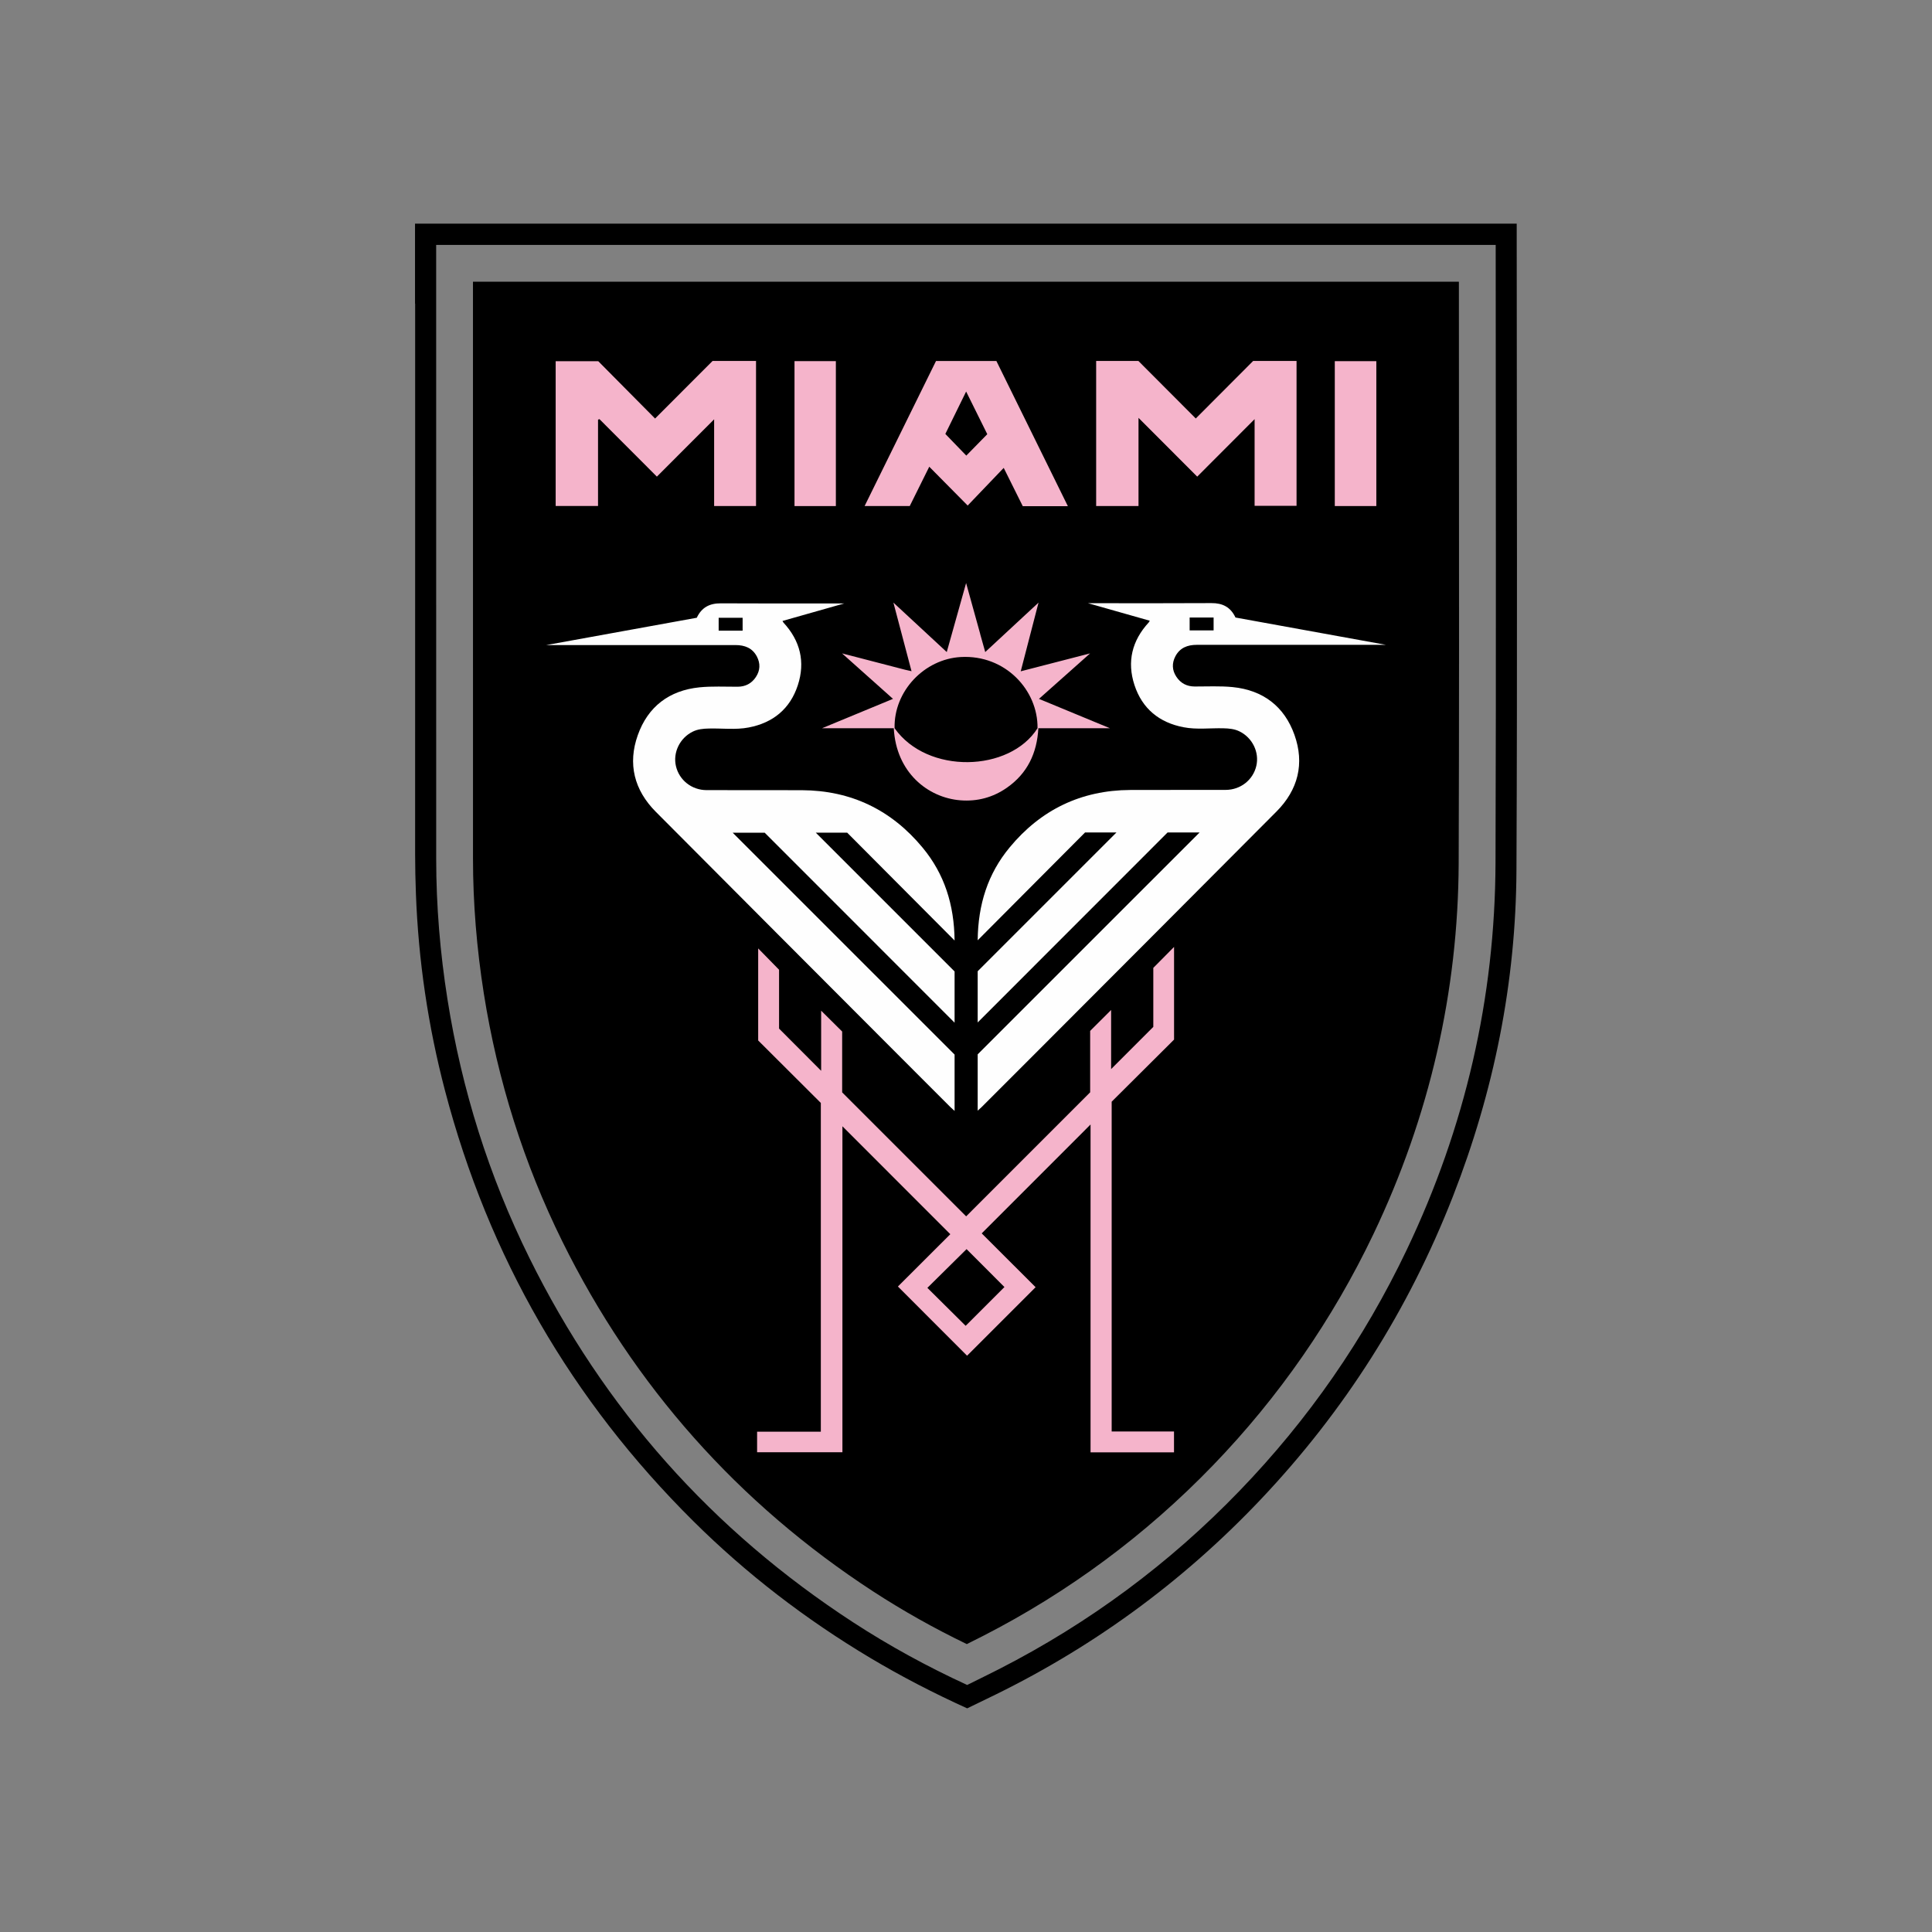
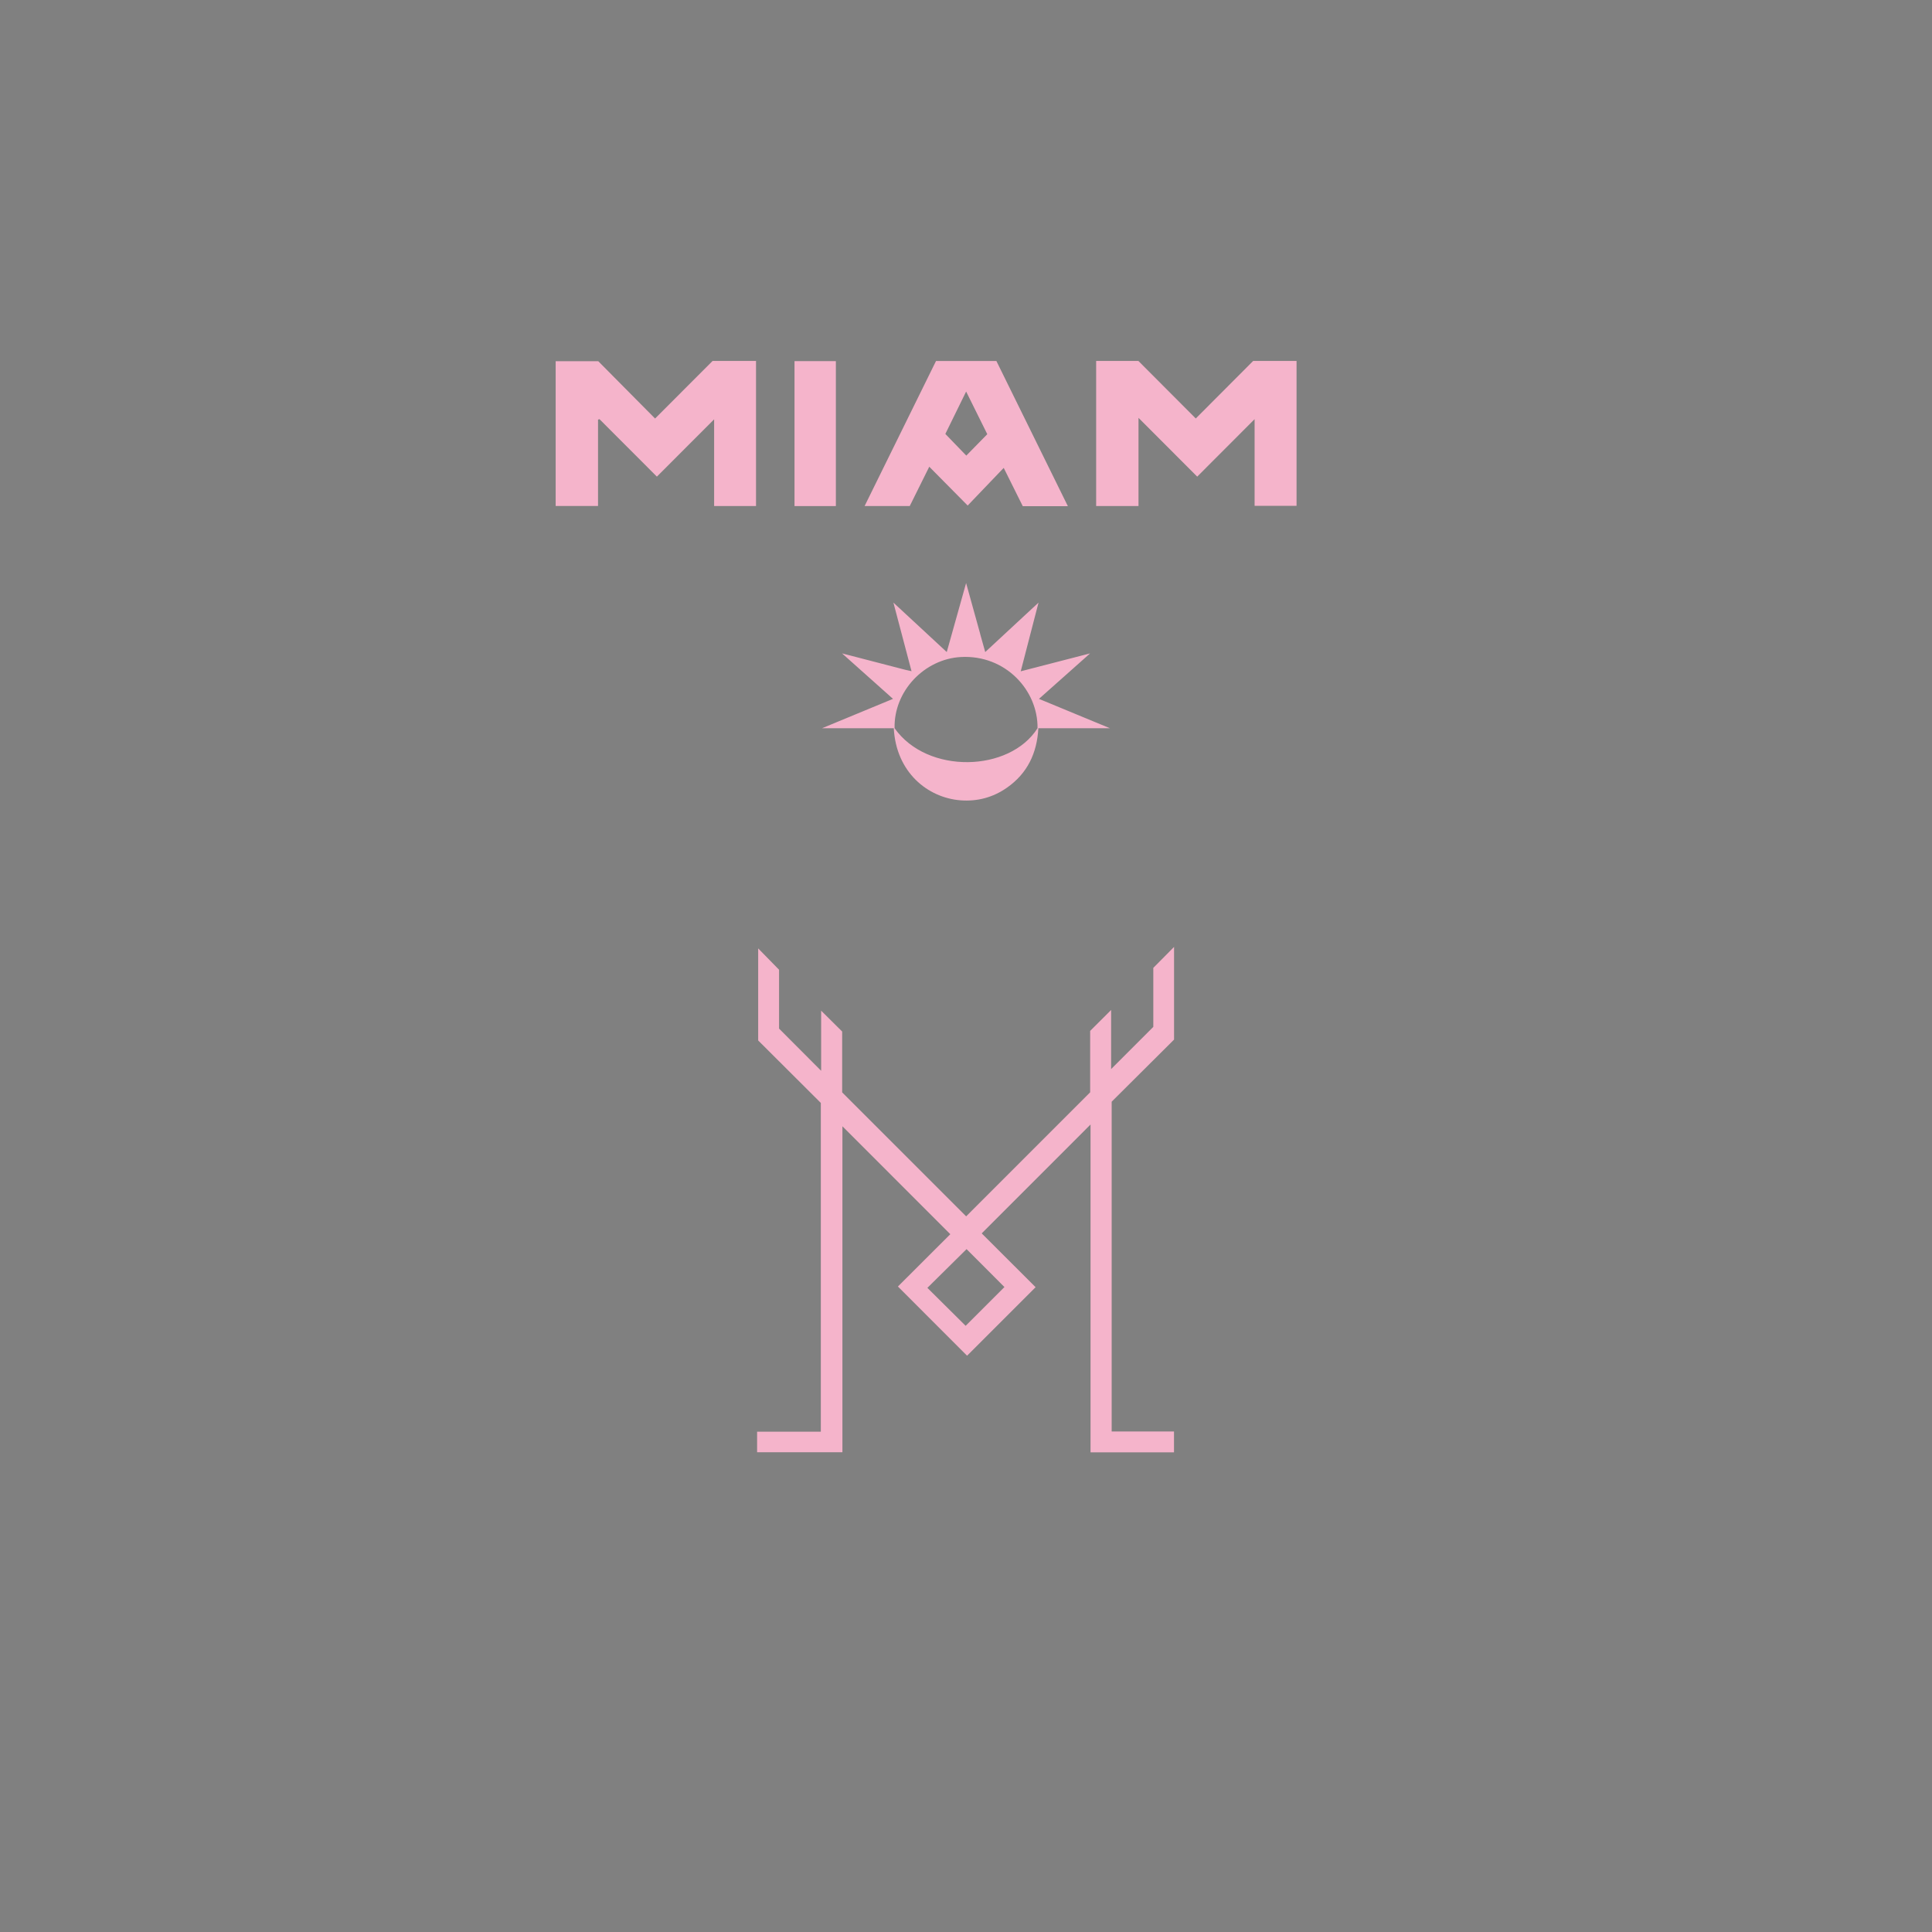
<svg xmlns="http://www.w3.org/2000/svg" xml:space="preserve" width="206.37mm" height="206.37mm" version="1.1" style="shape-rendering:geometricPrecision; text-rendering:geometricPrecision; image-rendering:optimizeQuality; fill-rule:evenodd; clip-rule:evenodd" viewBox="0 0 7767.54 7767.54">
  <rect x="0" y="0" width="7767.54" height="7767.54" fill="#808080" stroke="none" />
  <defs>
    <style type="text/css">
   
    .fil3 {fill:none}
    .fil0 {fill:black;fill-rule:nonzero}
    .fil1 {fill:#F5B4CB;fill-rule:nonzero}
    .fil2 {fill:#FEFEFE;fill-rule:nonzero}
   
  </style>
  </defs>
  <g id="Layer_x0020_1">
    <g id="_1556536784">
-       <path class="fil0" d="M5864.58 3468.87c-1.9,517.52 -117.06,1019.59 -342.41,1492.06 -163.89,343.56 -380.99,656.57 -645.36,930.34 -269.22,278.95 -580.64,509.9 -925.58,686.49 -21.15,10.89 -42.41,21.37 -64.18,32.26 -133.14,-64.3 -256.54,-133.78 -375.5,-211.07 -542.91,-353.4 -963.76,-826.92 -1250.65,-1407.67 -154.18,-311.85 -260.34,-647.16 -315.65,-996.54 -28.87,-182.73 -43.57,-365.14 -43.57,-542.05 -0.11,-577.68 -0.11,-1155.26 -0.11,-1732.95l0 -587.1 3963.84 0c0,205.25 0.21,410.51 0.31,615.86 0.43,563.94 0.84,1147.11 -1.16,1720.36z" />
-       <path class="fil0" d="M6012.67 3469.4c-2.01,544.48 -122.35,1063.48 -356.89,1555.3 -171.51,359.64 -395.59,682.68 -672.43,969.36 -281.91,292.06 -603.38,530.52 -964.61,715.46 -42.93,22 -86.4,43.04 -130.28,64.82 -160.52,-73.92 -312.36,-156.82 -457.66,-251.35 -568.07,-369.68 -1002.47,-858.65 -1302.67,-1466.15 -162.74,-329.3 -271.66,-676.03 -329.07,-1038.94 -29.61,-187.28 -45.37,-375.6 -45.37,-565.21 -0.21,-766.96 -0.11,-1533.93 -0.11,-2301l0 -167.08 4259.82 0 0 31.62c0,817.72 2.11,1635.55 -0.74,2453.17zm85.23 -2465.86l0 -104.36 -4429.32 0 0 321.88 0.52 -0.43c-0.11,737.99 -0.11,1475.98 -0.11,2213.87 0,52.87 1.27,105.64 3.17,158.41 9.94,268.27 48.86,532.32 116.96,791.92 175.1,667.89 508.52,1244.83 998.54,1731.04 214.13,212.55 451.85,394.75 710.61,549.35 126.04,75.28 256.32,142.44 390.29,203.14 25.07,-12.28 49.49,-24.22 74.03,-35.95 418.43,-199.65 787.47,-467.61 1106.19,-804.09 336.59,-355.41 594.08,-761.57 772.37,-1217.65 165.07,-422.24 253.68,-860.44 255.69,-1313.35 3.8,-831.25 1.37,-1662.41 1.06,-2493.78z" />
      <path class="fil1" d="M3596.67 2927.78c-3.7,-149.73 120.44,-278.21 266.26,-286.25 179.03,-9.94 310.58,133.55 308.46,286.25 -111.98,177.02 -443.18,186.63 -574.72,0zm857.48 -3.38l-135.99 -56.26c-46.52,-19.24 -93.47,-38.7 -141.05,-58.36 54.88,-48.86 108.6,-96.65 161.99,-144.03l33.73 -30.03 9.84 -8.78 -12.69 3.27 -113.35 29.29c-50.23,13.01 -100.99,26.12 -152.81,39.44l56.26 -217.09 9.51 -36.8 5.82 -22.3 -12.47 11.63 -9.73 8.89 -40.82 37.85 -144.87 134.39 -0.11 0.12 -6.34 5.92 -1.49 -5.5 -2.74 -9.73c-5.4,-18.93 -10.69,-37.96 -15.97,-56.89l0.21 -0.11 -56.89 -205.25 -3.06 10.99 -74.76 266.48 -214.46 -198.81 72.86 275.78c-11.84,-2.65 -19.24,-4.13 -26.54,-6.03 -8.04,-2.12 -15.97,-4.13 -24,-6.24l-200.07 -51.93 -13.64 -3.49 -15.02 -3.91 6.03 5.39 25.06 22.43 11.64 10.36 63.55 56.78 5.92 5.19c18.39,16.28 36.68,32.78 55.3,49.37 12.26,11 24.64,22.1 37.23,33.32 -76.35,31.61 -150.59,62.28 -224.4,92.84l-53.51 22.2 -7.19 2.96 288.27 0c9.41,177.54 136.52,279.38 267.85,289.85 67.99,5.39 131.12,-11.52 187.17,-50.76 81.95,-57.31 120.86,-138.53 126.25,-239.09l287.73 0 -8.25 -3.38z" />
      <path class="fil1" d="M4038.32 5174.53c-51.18,51.18 -103.73,103.63 -155.98,155.86 -50.43,-50.02 -102.68,-101.83 -153.85,-152.59 52.56,-51.92 105.53,-104.36 157.56,-155.75 50.34,50.44 102.26,102.46 152.27,152.48zm681.95 -994.85l0 -372.64c-27.71,27.92 -54.15,54.67 -83.44,84.28l0 237.19c-62.17,62.27 -116.32,116.42 -169.61,169.71l0 -237.6c-28.35,28.33 -55,54.88 -84.28,84.06l0 246.92c-168.88,168.98 -334.47,334.58 -498.59,498.69 -164.32,-164.22 -329.81,-329.71 -498.48,-498.38l0 -244.69c-30.24,-30.04 -56.78,-56.36 -84.49,-83.86l0 241.74c-55.73,-55.94 -110.71,-111.03 -169.19,-169.61l0 -236.66c-32.14,-32.89 -58.8,-60.06 -83.96,-85.76l0 370.11c83.11,82.8 167.81,167.29 251.88,251.15l0 1321.7 -256.22 0 0 82.79 343.03 0 0 -1310.6c143.71,143.7 287.52,287.63 433.77,433.88 -69.91,69.79 -142.02,141.79 -210.65,210.32 93.16,93.27 186.11,186.21 278,278.21 89.77,-89.67 181.88,-181.77 275.57,-275.46 -72.13,-72.02 -144.88,-144.77 -216.68,-216.36 144.98,-145.07 288.68,-288.89 437.58,-437.77l0 1318 335.53 0 0 -83.75 -250.62 0 0 -1325.93c83.33,-82.9 167.5,-166.77 250.83,-249.67z" />
-       <path class="fil2" d="M4879.25 2534.52l-96.34 0 0 -51.71 96.34 0 0 51.71zm671.58 54.14l-87.87 -15.97c-165.49,-30.03 -330.87,-60.06 -495.73,-89.98 -19.88,-42.3 -52.23,-58.16 -96.54,-57.95 -152.38,0.95 -304.86,0.42 -457.24,0.42l-39.23 0 15.43 4.34 16.5 4.64c71.91,20.52 143.81,40.92 216.46,61.44 -2.32,4.02 -3.07,5.71 -4.23,6.98 -67.14,72.85 -88.08,157.77 -57.32,251.57 31,94.74 99.51,151 197.44,169.71 53.18,10.25 107.22,2.75 160.83,4.23 22.2,0.53 43.99,2.54 64.08,12.48 52.03,25.48 80.37,84.06 67.57,138.73 -13.11,56.26 -63.12,96.23 -123.18,96.44 -127.75,0.52 -255.49,-0.32 -383.33,0.31 -197.85,0.95 -359.85,79.31 -485.48,231.26 -87.23,105.54 -126.68,228.31 -128.25,373.07 148.67,-148.67 290.58,-292.39 431.75,-433.55l126.26 0c-188.33,188.22 -374.13,374.22 -558.01,558.01l0 205.89c257.8,-257.7 511.91,-512.24 763.47,-763.8l128.69 0c-300.2,300.1 -597.13,597.03 -892.16,892.05l0 226.51c7.08,-6.56 11.73,-10.37 15.97,-14.6 65.45,-65.46 130.9,-130.8 196.26,-196.26 329.81,-330.56 659.95,-660.91 989.24,-991.99 86.71,-87.24 113.36,-192.56 72.11,-308.24 -40.71,-114.52 -126.57,-179.67 -248.07,-191.93 -50.65,-5.07 -102.04,-2.22 -153.12,-2.42 -31.61,-0.12 -56.25,-13.02 -73.48,-39.03 -17.66,-26.43 -18.51,-54.78 -4.02,-82.48 17.97,-34.15 48.75,-46 85.76,-46 214.13,0.11 428.26,0 642.4,0l118.65 0 -21.58 -3.91z" />
-       <path class="fil2" d="M2889.35 2535.45l96.33 0 0 -51.71 -96.33 0 0 51.71zm-671.58 54.15l87.87 -15.96c165.49,-30.03 330.87,-60.08 495.73,-90 19.88,-42.29 52.23,-58.16 96.54,-57.95 152.38,0.95 304.86,0.43 457.24,0.43l39.23 0 -15.44 4.33 -16.5 4.66c-71.9,20.51 -143.81,40.92 -216.45,61.43 2.32,4.02 3.07,5.71 4.23,6.98 67.14,72.85 88.08,157.78 57.32,251.57 -31,94.74 -99.51,151.01 -197.44,169.71 -53.18,10.27 -107.22,2.75 -160.83,4.24 -22.21,0.52 -43.99,2.53 -64.09,12.47 -52.03,25.49 -80.36,84.06 -67.57,138.73 13.11,56.26 63.13,96.24 123.19,96.44 127.75,0.53 255.48,-0.31 383.33,0.32 197.85,0.95 359.85,79.3 485.48,231.26 87.23,105.53 126.68,228.3 128.26,373.06 -148.67,-148.67 -290.58,-292.38 -431.75,-433.55l-126.26 0c188.33,188.22 374.13,374.23 558.01,558.01l0 205.89c-257.8,-257.7 -511.91,-512.22 -763.47,-763.8l-128.69 0c300.2,300.1 597.13,597.04 892.16,892.07l0 226.5c-7.08,-6.55 -11.73,-10.35 -15.97,-14.58 -65.45,-65.46 -130.9,-130.82 -196.26,-196.28 -329.82,-330.56 -659.95,-660.89 -989.24,-991.98 -86.71,-87.24 -113.36,-192.57 -72.12,-308.26 40.71,-114.52 126.58,-179.65 248.08,-191.93 50.65,-5.07 102.04,-2.22 153.11,-2.42 31.62,-0.11 56.26,-13.01 73.49,-39.02 17.66,-26.45 18.51,-54.78 4.02,-82.49 -17.98,-34.15 -48.75,-46 -85.76,-46 -214.14,0.11 -428.27,0 -642.4,0l-118.65 0 21.58 -3.91z" />
      <path class="fil1" d="M3039.61 2034.41l-168.47 0 0 -348.52c-78.22,78.3 -154.19,154.33 -230.16,230.37 -79.52,-79.61 -155.22,-155.4 -230.91,-231.19 -1.89,0.76 -3.8,1.51 -5.69,2.26l0 346.99 -170.32 0 0 -582.07 171.27 0c74.78,75.44 151.55,152.89 228.42,230.44 79.41,-79.53 156.91,-157.14 231.11,-231.46l174.75 0 0 583.19z" />
      <path class="fil1" d="M4407.03 1451.25l169.91 0c76.33,76.53 153.32,153.73 230.64,231.24 78.98,-79.19 156.43,-156.85 230.59,-231.22l174.56 0 0 582.43 -168.65 0 0 -348.51c-78.54,78.67 -154.49,154.75 -230.73,231.1 -79.26,-79.36 -154.94,-155.14 -236.03,-236.36l0 354.45 -170.28 0 0 -583.13z" />
      <path class="fil1" d="M3969.33 1745.64c-27.58,-55.64 -55.31,-111.6 -85.02,-171.52 -30.18,61.58 -57.8,117.89 -83.58,170.48 29.78,30.8 57.05,59.03 84.22,87.14 27.45,-28.02 54.92,-56.05 84.37,-86.1zm324 289.42l-181.34 0c-24.94,-50.1 -50.27,-101.03 -76.61,-153.94 -48.46,50.62 -96.1,100.38 -144.91,151.38 -54.46,-55.05 -103.09,-104.22 -154.4,-156.09 -27.62,55.66 -52.82,106.42 -78.42,157.96l-181.49 0c96.4,-195.78 191.7,-389.33 287.07,-583.01l242.69 0c95.23,193.42 190.55,386.99 287.41,583.71z" />
      <polygon class="fil1" points="3360.55,2034.66 3194.29,2034.66 3194.29,1451.9 3360.55,1451.9 " />
-       <polygon class="fil1" points="5533.47,2034.55 5366.5,2034.55 5366.5,1452.02 5533.47,1452.02 " />
      <path class="fil1" d="M3389.83 2634.04c0.87,-1.44 1.73,-2.88 0.01,-0.02 3.61,-0.92 1.73,-0.44 -0.16,0.05 0,0 0.15,-0.02 0.15,-0.02z" />
    </g>
    <rect class="fil3" x="-0" y="-0" width="7767.54" height="7767.54" />
  </g>
</svg>